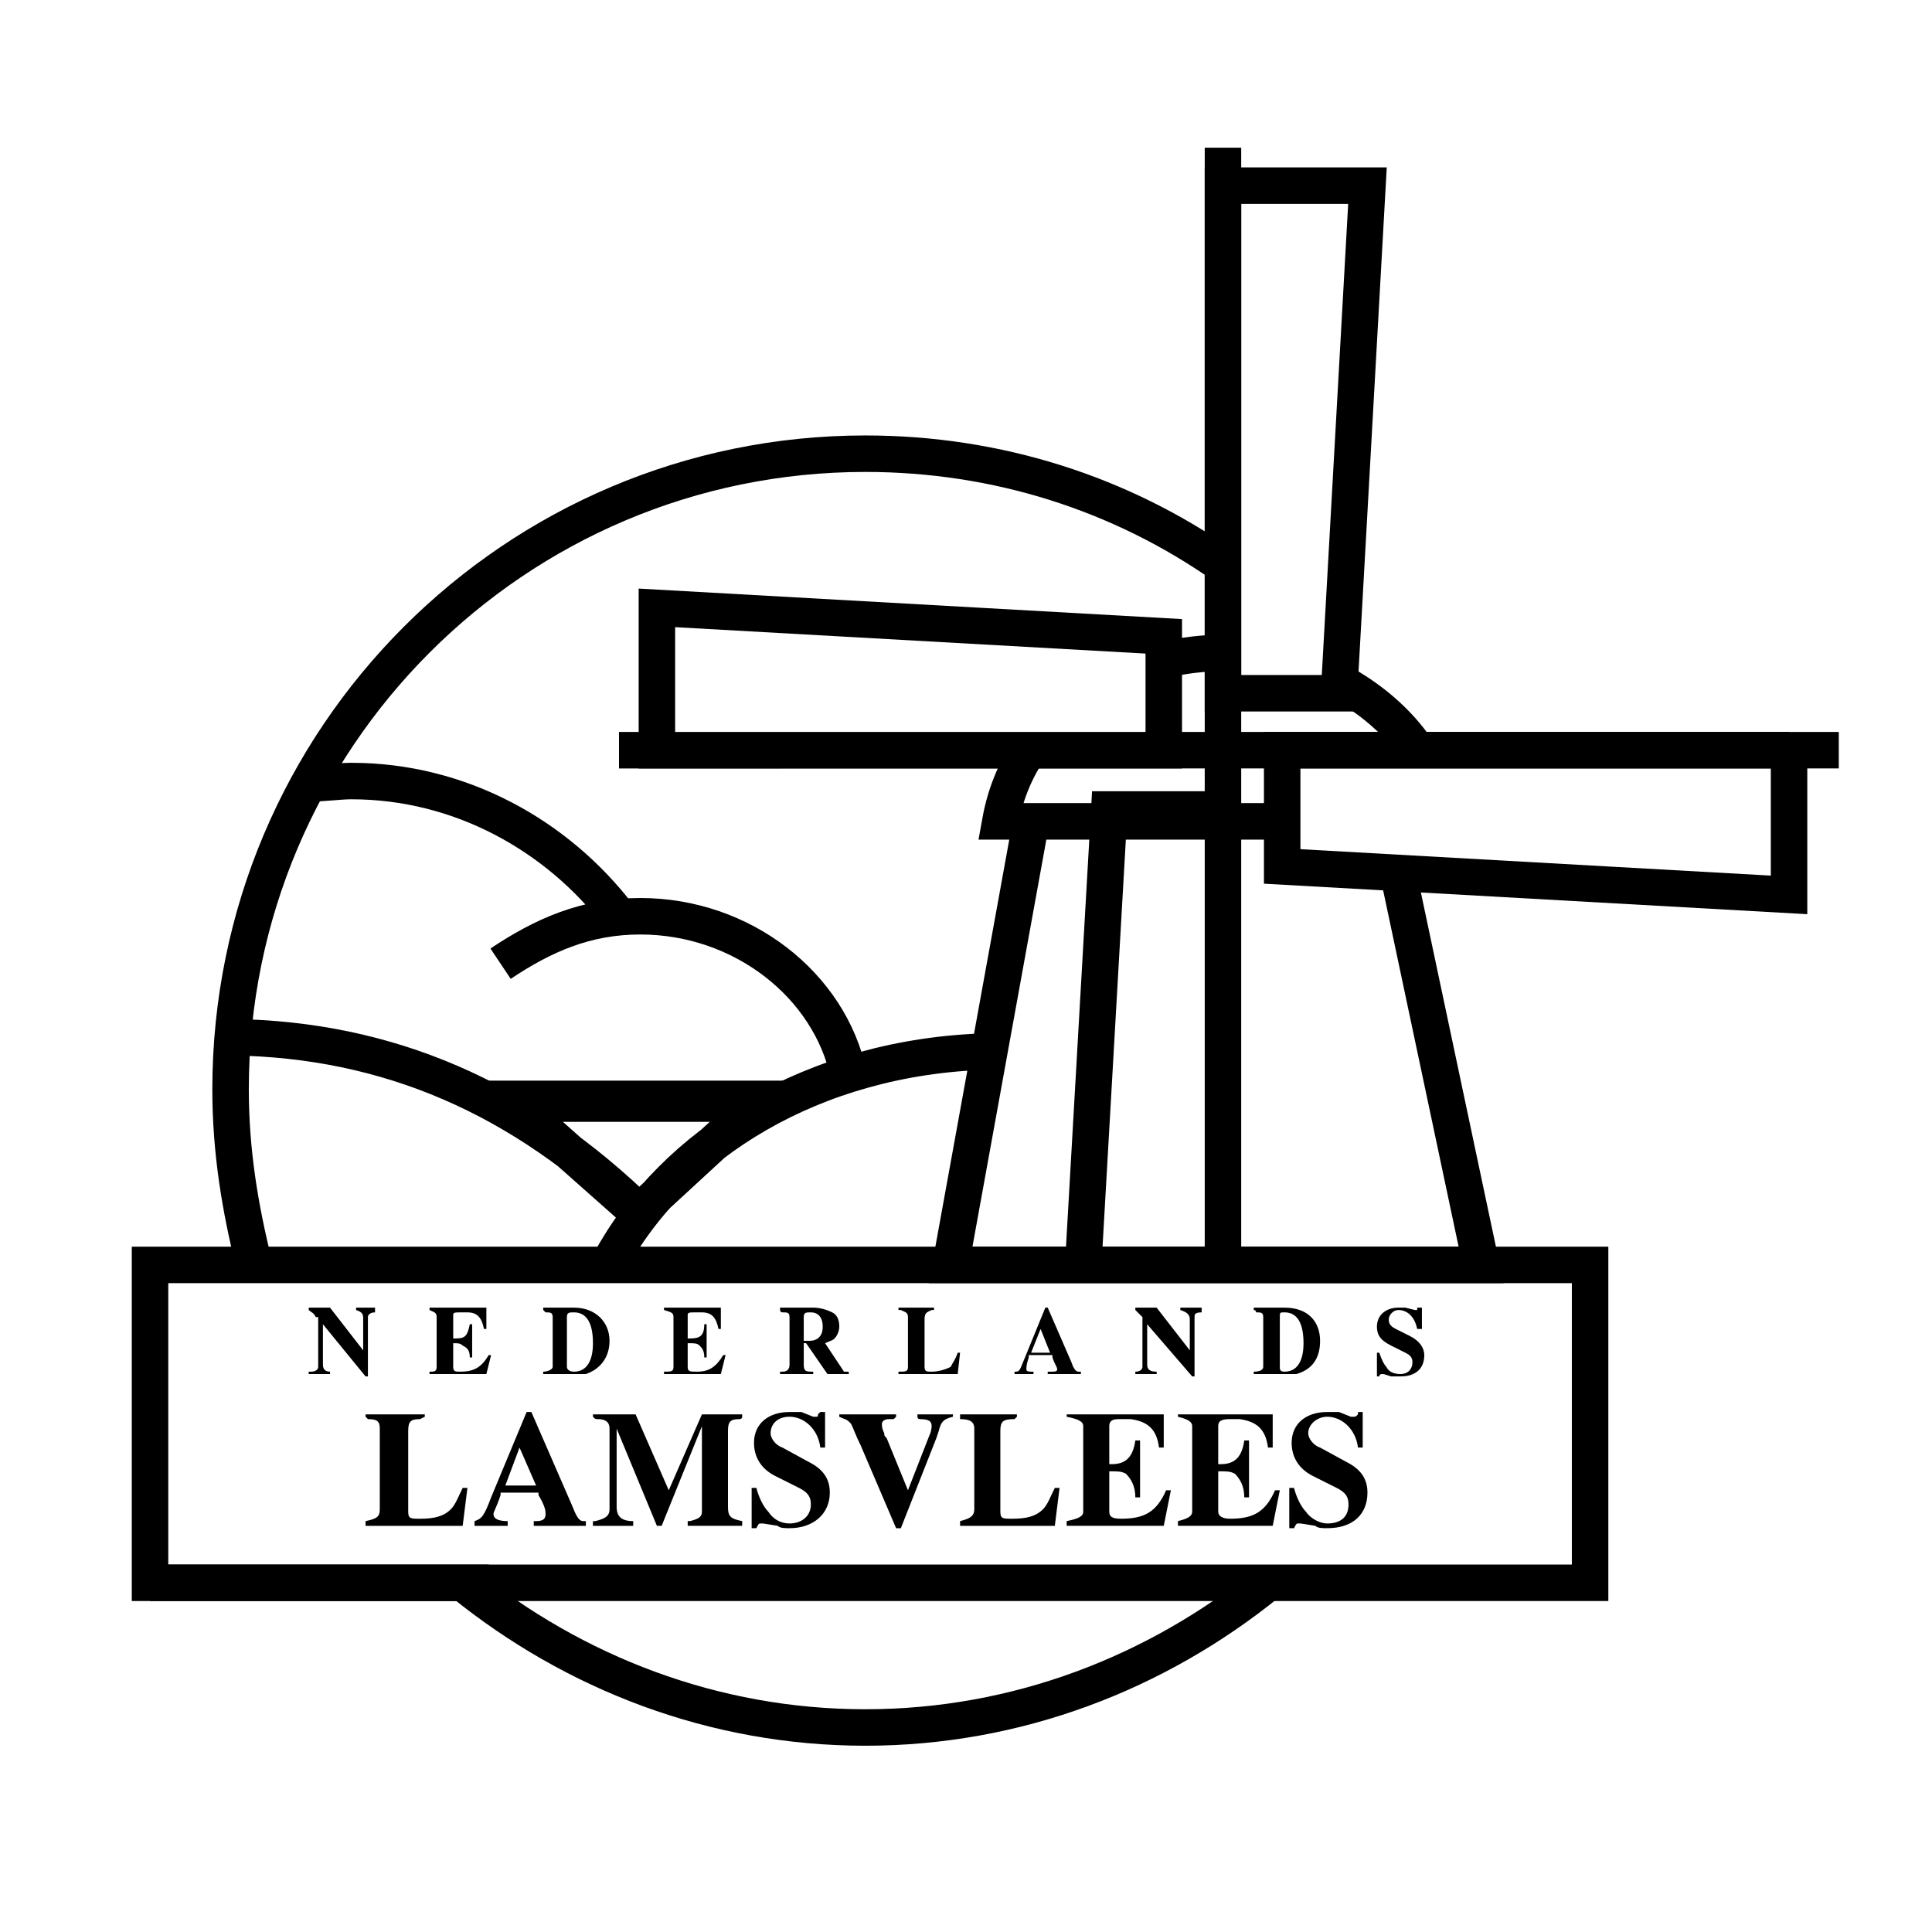
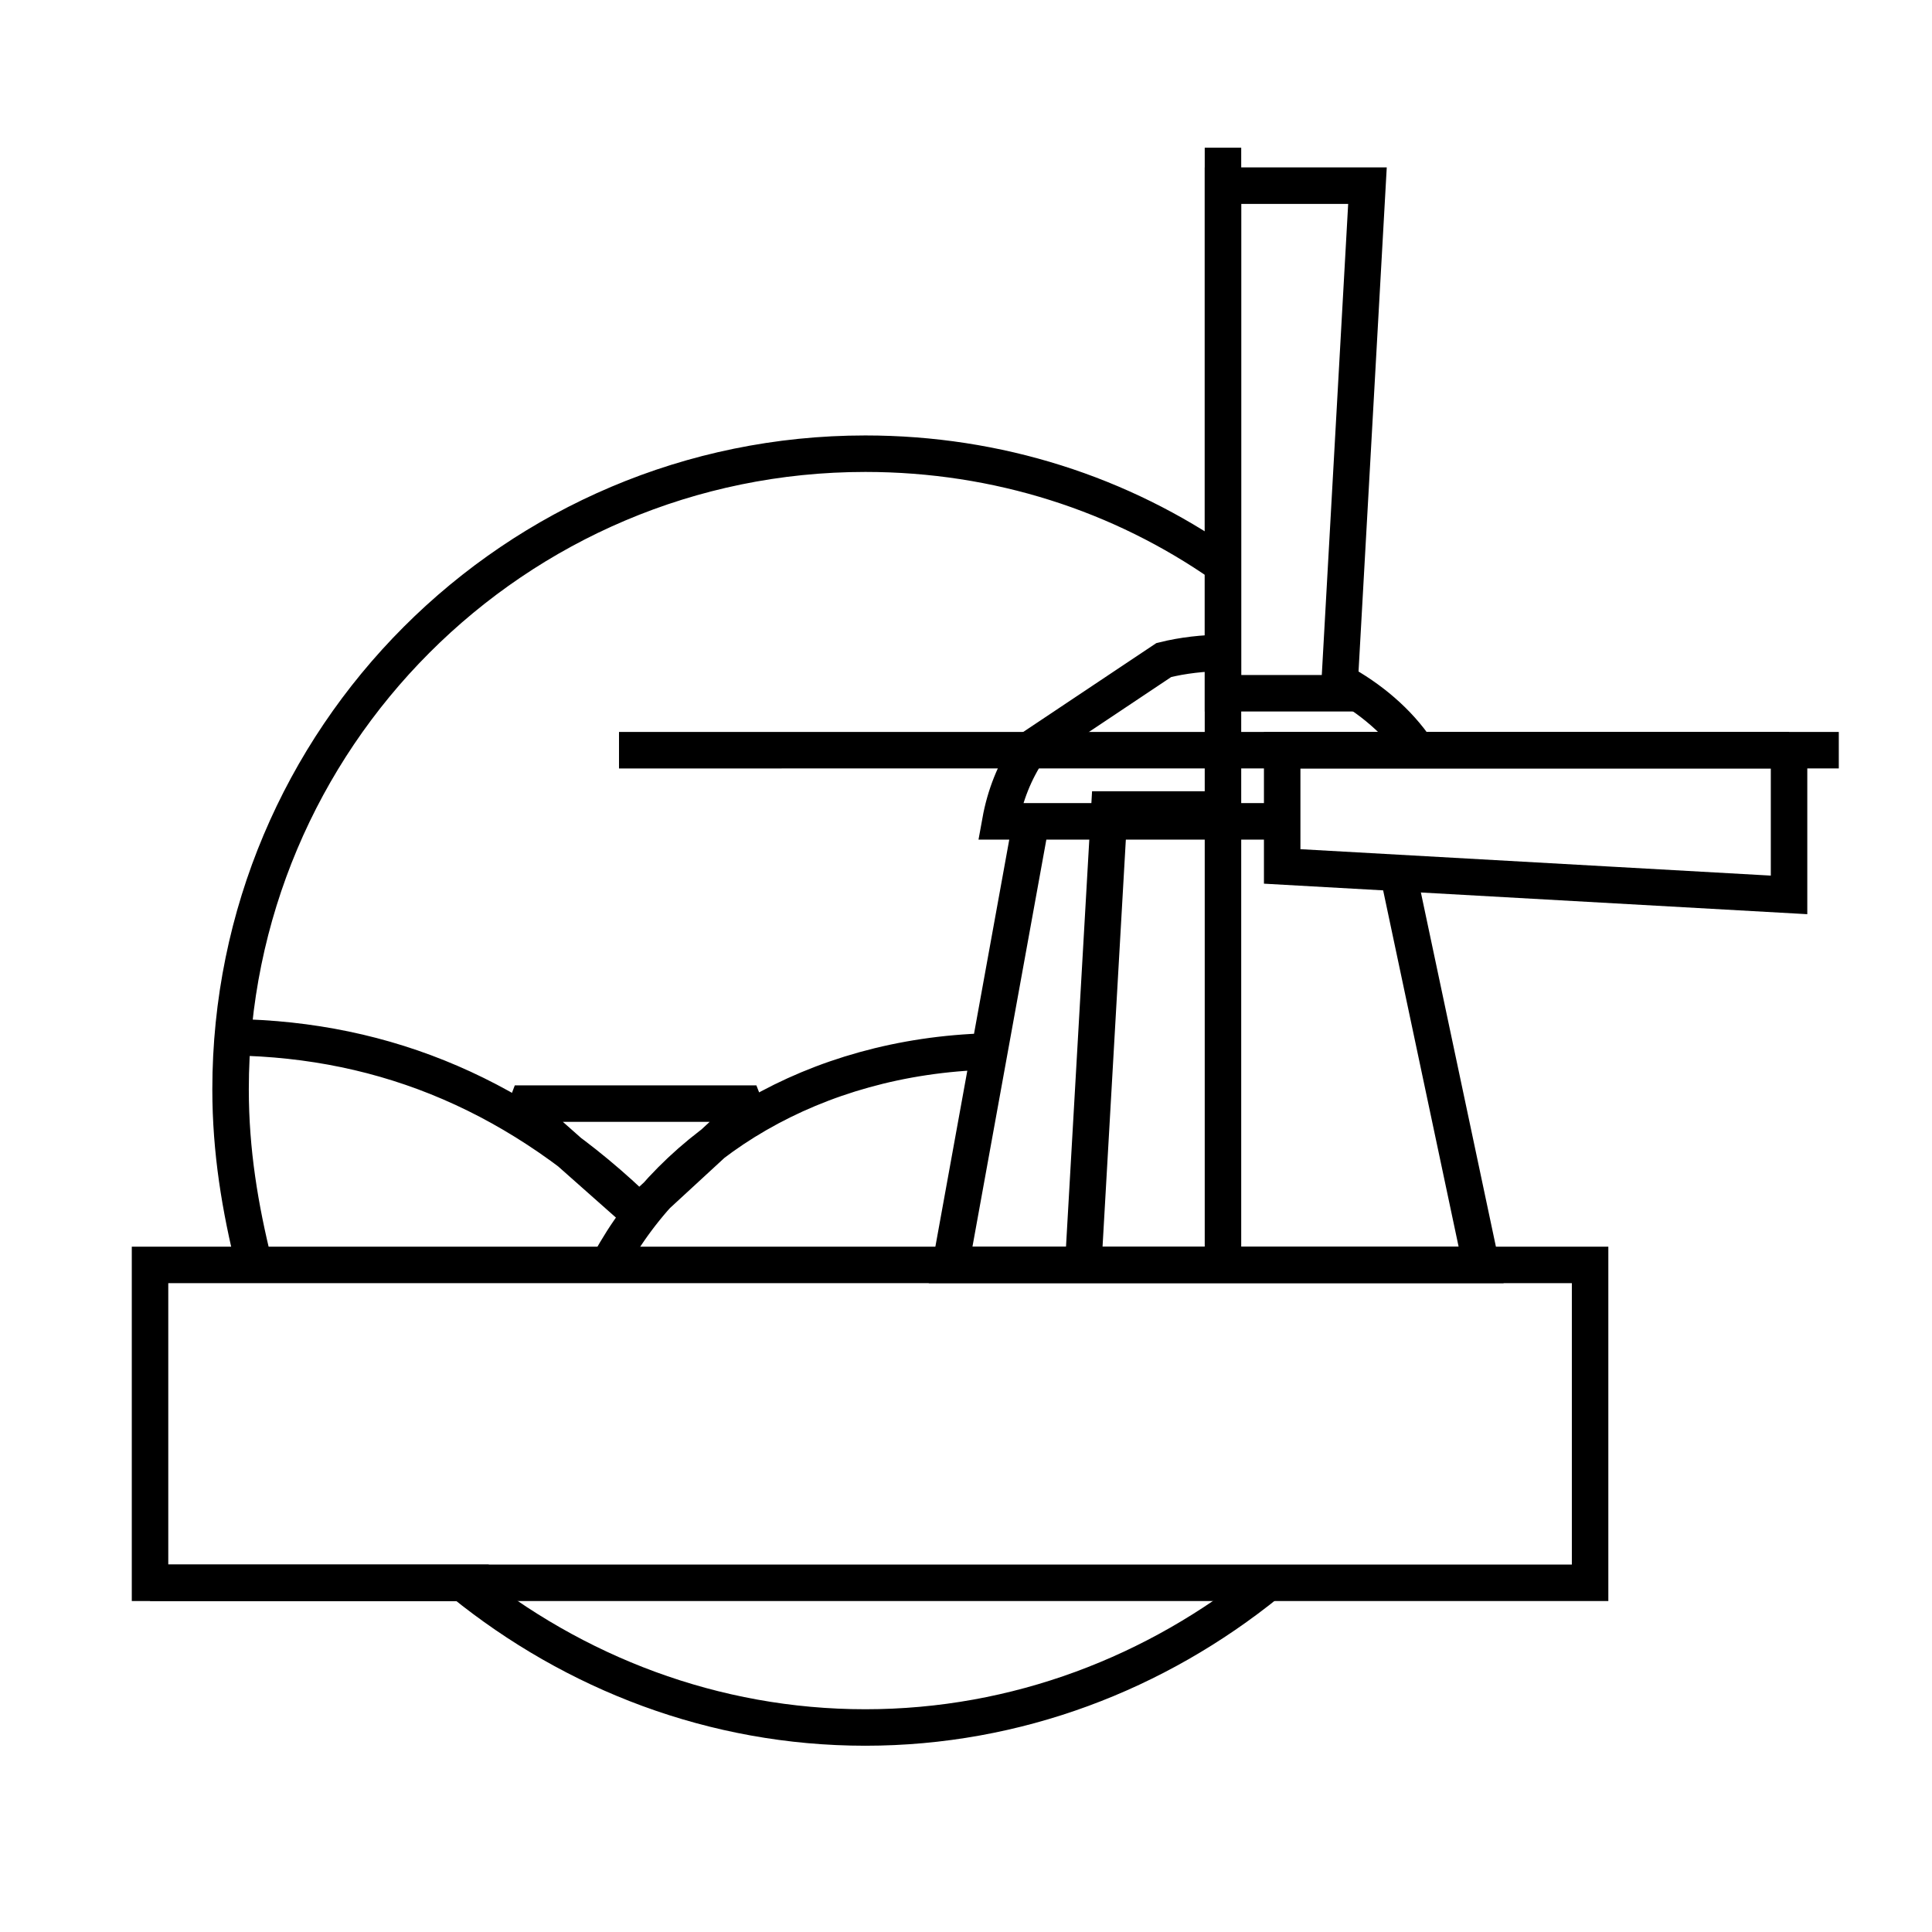
<svg xmlns="http://www.w3.org/2000/svg" width="2500" height="2500" viewBox="0 0 192.756 192.756">
-   <path fill-rule="evenodd" clip-rule="evenodd" fill="#fff" d="M0 0h192.756v192.756H0V0z" />
  <path d="M78.535 109.637c1.891-.947 4.018-1.656 6.145-2.367-2.127-8.994-10.634-15.856-20.795-15.856h-2.363c-5.908-8.047-15.597-13.489-26.466-13.489-1.182 0-2.835.236-4.254.236-4.017 7.809-6.852 16.331-7.561 25.324 8.98.236 17.487 2.365 25.285 6.152 5.435 2.84 10.633 6.625 15.595 11.596 3.545-4.733 8.507-8.756 14.414-11.596z" fill-rule="evenodd" clip-rule="evenodd" fill="#fff" />
-   <path d="M48.525 109.637h30.01m6.145-2.367c-1.891-8.994-10.634-15.856-20.795-15.856-5.436 0-9.688 1.893-13.943 4.733m11.816-4.733c-6.144-8.047-15.833-13.489-26.703-13.489-1.182 0-2.835.236-4.254.236" fill="none" stroke="#000" stroke-width="3.64" stroke-miterlimit="2.613" />
-   <path d="M30.802 130.463v.236c.237.236.472.236.71.711h.235v4.969c0 .236-.235.473-.709.473h-.237v.236h2.126v-.236c-.472 0-.708-.236-.708-.709v-4.023l4.252 5.205h.236v-5.914c0-.236.236-.475.709-.475v-.472h-1.89v.236c.708.236.708.475.708.947v3.076l-3.308-4.26h-2.124zM42.854 130.463v.236c.473.236.709.236.709.711v4.969c0 .473-.236.473-.709.473v.236h5.671l.472-1.893h-.236c-.708 1.184-1.418 1.656-2.836 1.656-.472 0-.708 0-.708-.473v-2.367c.472 0 .708 0 .945.238.473.236.71.473.71 1.182h.236v-3.312h-.236c-.237 1.184-.474 1.42-1.418 1.42h-.236v-2.365c0-.238.236-.238.708-.238h.709c.945 0 1.418.475 1.654 1.656h.237v-2.129h-5.672zM54.197 130.463v.236l.236.236c.472 0 .708 0 .708.475v4.969c0 .236-.472.473-.944.473v.236h4.253c1.418-.473 2.363-1.656 2.363-3.311 0-1.895-1.417-3.314-3.545-3.314h-3.071zm2.363.947c0-.475.236-.475.708-.475 1.182 0 1.891.947 1.891 3.076 0 1.893-.709 2.84-1.891 2.84-.471 0-.708-.236-.708-.473v-4.968zM66.249 130.463v.236c.708.236.944.236.944.711v4.969c0 .473-.237.473-.944.473v.236h5.671l.472-1.893h-.236c-.709 1.184-1.418 1.656-2.6 1.656-.709 0-.945 0-.945-.473v-2.367c.709 0 .945 0 1.182.238.236.236.473.473.473 1.182h.236v-3.312h-.236c0 1.184-.473 1.42-1.418 1.42h-.236v-2.365c0-.238.236-.238.709-.238h.709c.946 0 1.418.475 1.654 1.656h.237v-2.129h-5.672zM77.827 130.463v.236s0 .236.236.236c.472 0 .709 0 .709.475v4.732c0 .473-.237.709-.709.709h-.236v.236h3.309v-.236c-.709 0-.945 0-.945-.709v-2.131h.236l2.127 3.076h2.127v-.236h-.473l-1.89-2.84c.473-.234.709-.234.945-.473.236-.236.473-.709.473-1.184 0-.709-.236-1.182-.709-1.42-.473-.236-1.182-.473-1.891-.473h-3.309v.002zm2.363 3.314v-2.367c0-.475.236-.475.708-.475.709 0 1.182.475 1.182 1.42 0 .711-.236.947-.473 1.184-.472.238-.472.238-1.417.238zM89.642 130.463v.236h.237c.474.236.708.236.708.711v4.969c0 .473-.235.473-.945.473v.236h5.908l.237-2.129h-.237c-.236.709-.473.945-.709 1.42-.473.236-1.182.473-1.89.473-.472 0-.708 0-.708-.473v-4.732c0-.711.236-.711.708-.947h.236v-.236h-3.545v-.001zM104.293 130.463l-2.127 5.205c-.473 1.184-.473 1.184-.945 1.184v.236h1.891v-.236c-.473 0-.709 0-.709-.236s0-.473.236-1.184v-.236h2.363v.236c.236.711.473.947.473 1.184s-.236.236-.709.236h-.236v.236h3.309v-.236h-.236c-.236 0-.473-.236-.709-.947l-2.363-5.441h-.238v-.001zm-.473 2.129l.945 2.367h-1.891l.946-2.367zM113.273 130.463v.236l.709.711v4.969c0 .236-.236.473-.709.473v.236h2.127v-.236c-.709 0-.945-.236-.945-.709v-4.023l4.49 5.205h.234v-5.914c0-.236 0-.475.711-.475v-.472h-2.127v.236c.709.236.943.475.943.947v3.076l-3.307-4.26h-2.126zM125.088 130.463v.236c.236 0 .236.236.236.236.473 0 .709 0 .709.475v4.969c0 .236-.236.473-.945.473v.236H129.342c1.654-.473 2.363-1.656 2.363-3.311 0-1.895-1.182-3.314-3.545-3.314h-3.072zm2.6.947c0-.475 0-.475.473-.475 1.182 0 1.891.947 1.891 3.076 0 1.893-.709 2.84-1.891 2.84-.473 0-.473-.236-.473-.473v-4.968zM141.865 130.463h-.473v.236h-.234l-.947-.236h-.709c-1.18 0-2.125.711-2.125 1.893 0 .947.473 1.422 1.418 1.895l1.416.709c.473.236.709.473.709.945 0 .711-.471 1.184-1.18 1.184-.711 0-1.182-.236-1.418-.709-.236-.236-.473-.711-.709-1.42h-.236v2.365h.236c0-.236.236-.236.236-.236.236 0 .236 0 .945.236h.945c1.418 0 2.363-.709 2.363-2.129 0-.709-.475-1.418-1.42-1.893l-1.416-.711c-.473-.236-.709-.473-.709-.945s.471-.947.943-.947c.947 0 1.656.711 1.891 1.893h.473v-2.13h.001zM36.473 141.113v.236l.236.236c.946 0 1.182.236 1.182.947v8.045c0 .711-.236.947-1.418 1.184v.473h9.688l.473-3.785h-.473c-.473.945-.708 1.656-1.181 2.129-.709.711-1.654.947-3.072.947-.945 0-1.181 0-1.181-.709v-8.047c0-.947.236-1.184 1.181-1.184l.473-.236v-.236h-5.908zM52.542 140.877l-3.544 8.518c-.709 1.895-.945 2.131-1.654 2.367v.473h3.309v-.473c-.945 0-1.418-.236-1.418-.709 0-.236.236-.475.709-1.895v-.236h3.78v.236c.71 1.184.71 1.658.71 1.895 0 .473-.236.709-.945.709h-.236v.473h5.198v-.473h-.236c-.473 0-.709-.473-1.182-1.656l-4.018-9.229h-.473zm-.709 3.549l1.654 3.785h-3.072l1.418-3.785zM59.159 141.113v.236c.237.236.237.236.473.236.709 0 1.181.236 1.181.947v8.045c0 .711-.472.947-1.417 1.184h-.237v.473h4.017v-.473c-1.181 0-1.653-.473-1.653-1.42v-7.809l4.017 9.701h.473l4.018-9.939v8.521c0 .473-.236.709-1.182.945h-.236v.473h5.436v-.473c-1.183-.236-1.418-.473-1.418-1.42v-7.572c0-.947.236-1.184 1.181-1.184 0 0 .237 0 .237-.236v-.236h-4.018l-3.308 7.572-3.309-7.572h-4.255v.001zM82.317 140.877h-.473l-.236.236c0 .236 0 .236-.236.236h-.236l-1.182-.473h-1.182c-2.127 0-3.545 1.184-3.545 3.074 0 1.422.709 2.604 2.127 3.314l2.364 1.184c.945.473 1.181.945 1.181 1.656 0 1.184-.945 1.893-2.126 1.893-.945 0-1.654-.473-2.127-1.182-.472-.475-.944-1.422-1.181-2.367h-.473v4.021h.473c.236-.473.236-.473.472-.473.237 0 .237 0 1.655.236.235.236.709.236 1.181.236 2.363 0 4.018-1.418 4.018-3.549 0-1.42-.709-2.367-2.127-3.076l-2.6-1.42c-.709-.238-1.181-.947-1.181-1.42 0-.945.709-1.656 1.89-1.656 1.418 0 2.836 1.184 3.072 3.076h.473v-3.546h-.001zM83.735 141.113v.236c.472.236.709.236.945.473l.236.238c.236.473.473 1.182.945 2.127l3.544 8.283h.473l3.544-8.992.236-.709c.237-.947.472-1.184 1.418-1.42v-.236h-3.544v.236c0 .236.237.236.237.236.944 0 1.181.236 1.181.709 0 0 0 .475-.237.947l-2.126 5.443-2.127-5.207c-.236-.236-.236-.236-.236-.473-.236-.473-.236-.711-.236-.945 0-.238.236-.475.709-.475h.472l.236-.236v-.236h-5.67v.001zM95.787 141.113v.472c.945 0 1.418.236 1.418.947v8.045c0 .711-.474.947-1.418 1.184v.473h9.452l.473-3.785h-.473c-.473.945-.709 1.656-1.18 2.129-.709.711-1.656.947-3.074.947-.943 0-1.18 0-1.18-.709v-8.047c0-.947.236-1.184 1.416-1.184l.238-.236v-.236h-5.672zM106.42 141.113v.236c1.182.236 1.654.473 1.654.945v8.521c0 .473-.473.709-1.654.945v.473h9.689l.709-3.549h-.473c-.945 2.131-2.127 2.84-4.49 2.84-.945 0-1.182-.236-1.182-.709v-4.023c.945 0 1.182 0 1.654.236.473.473.945 1.182.945 2.365h.473v-5.678h-.473c-.236 1.656-.945 2.365-2.363 2.365h-.236v-3.787c0-.473.236-.709.945-.709h1.181c1.654.236 2.6.947 2.836 2.84h.473v-3.312h-9.688v.001zM117.525 141.113v.236c.947.236 1.42.473 1.42.945v8.521c0 .473-.473.709-1.42.945v.473h9.453l.709-3.549h-.473c-.945 2.131-2.127 2.84-4.49 2.84-.709 0-1.182-.236-1.182-.709v-4.023c.947 0 1.182 0 1.654.236.473.473.947 1.182.947 2.365h.473v-5.678h-.473c-.236 1.656-.947 2.365-2.363 2.365h-.238v-3.787c0-.473.238-.709 1.182-.709h.945c1.654.236 2.6.947 2.836 2.84h.473v-3.312h-9.453v.001zM135.959 140.877h-.473v.236c-.236.236-.236.236-.473.236h-.236l-1.182-.473h-1.182c-2.127 0-3.545 1.184-3.545 3.074 0 1.422.709 2.604 2.127 3.314l2.363 1.184c.945.473 1.182.945 1.182 1.656 0 1.184-.709 1.893-2.127 1.893-.709 0-1.654-.473-2.127-1.182-.473-.475-.945-1.422-1.182-2.367h-.473v4.021h.473c.236-.473.236-.473.473-.473s.236 0 1.654.236c.236.236.709.236 1.182.236 2.6 0 4.018-1.418 4.018-3.549 0-1.42-.709-2.367-2.127-3.076l-2.6-1.42c-.709-.238-1.182-.947-1.182-1.42 0-.945.945-1.656 1.891-1.656 1.418 0 2.836 1.184 3.072 3.076h.473v-3.546h.001z" fill-rule="evenodd" clip-rule="evenodd" />
  <path d="M127.924 81.947h-5.908m0 0h5.908m-79.163 75.969H14.969m36.392-47.807h24.104L63.65 120.996l-12.289-10.887zm88.141-22.955l8.271 39.049H94.841l8.034-44.256h7.562m30.956-7.099c-1.891-2.84-4.725-5.207-7.797-6.864l-11.58-2.84c-1.891 0-4.016.236-5.906.71l-13.471 8.994c-1.418 2.13-2.363 4.496-2.834 7.099h42.535l-.947-7.099zm-77.272 46.384C52.07 109.4 38.6 103.721 23.241 103.484m98.775-47.096c-10.16-7.1-22.449-11.123-35.682-11.123-34.973 0-63.33 28.398-63.33 63.424 0 6.154.945 11.832 2.363 17.514m20.795 31.713c11.106 8.992 25.049 14.436 40.172 14.436 15.125 0 29.066-5.443 40.172-14.436m-65.694-31.949c6.38-11.834 20.323-20.59 37.809-21.062" fill="none" stroke="#000" stroke-width="3.64" stroke-miterlimit="2.613" />
  <path fill-rule="evenodd" clip-rule="evenodd" fill="#fff" stroke="#000" stroke-width="3.64" stroke-miterlimit="2.613" d="M122.016 18.523h14.416l-2.836 50.645h-11.58V18.523zM178.494 74.848v14.436l-50.57-2.84V74.848h50.57z" />
  <path d="M14.969 126.203v31.713h143.675v-31.713H14.969zm107.047 0V14.736m-13.942 111.467l2.6-45.438h11.342m61.441-5.917H61.758" fill="none" stroke="#000" stroke-width="3.64" stroke-miterlimit="2.613" />
-   <path fill-rule="evenodd" clip-rule="evenodd" fill="#fff" stroke="#000" stroke-width="3.64" stroke-miterlimit="2.613" d="M116.109 74.848h-50.57V60.647l50.57 2.84v11.361z" />
</svg>